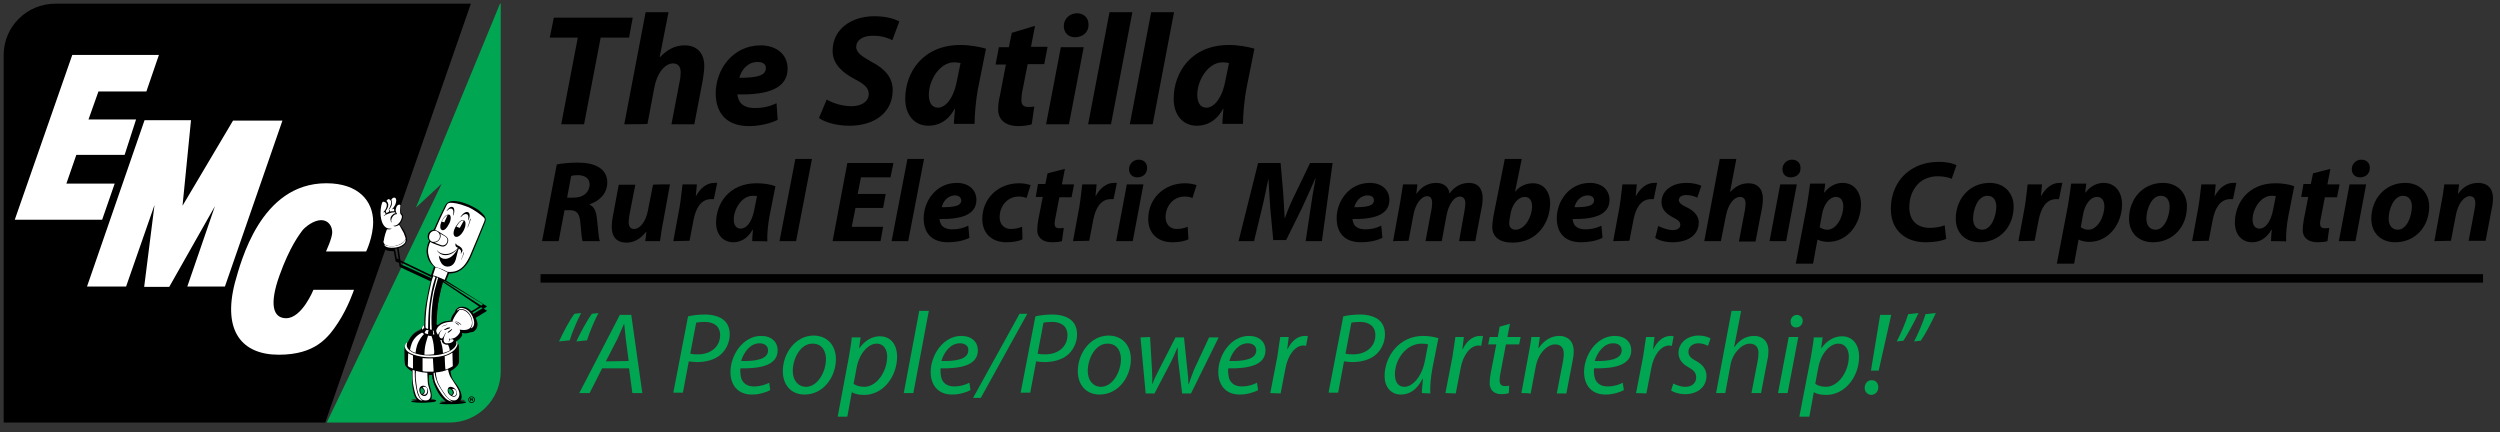
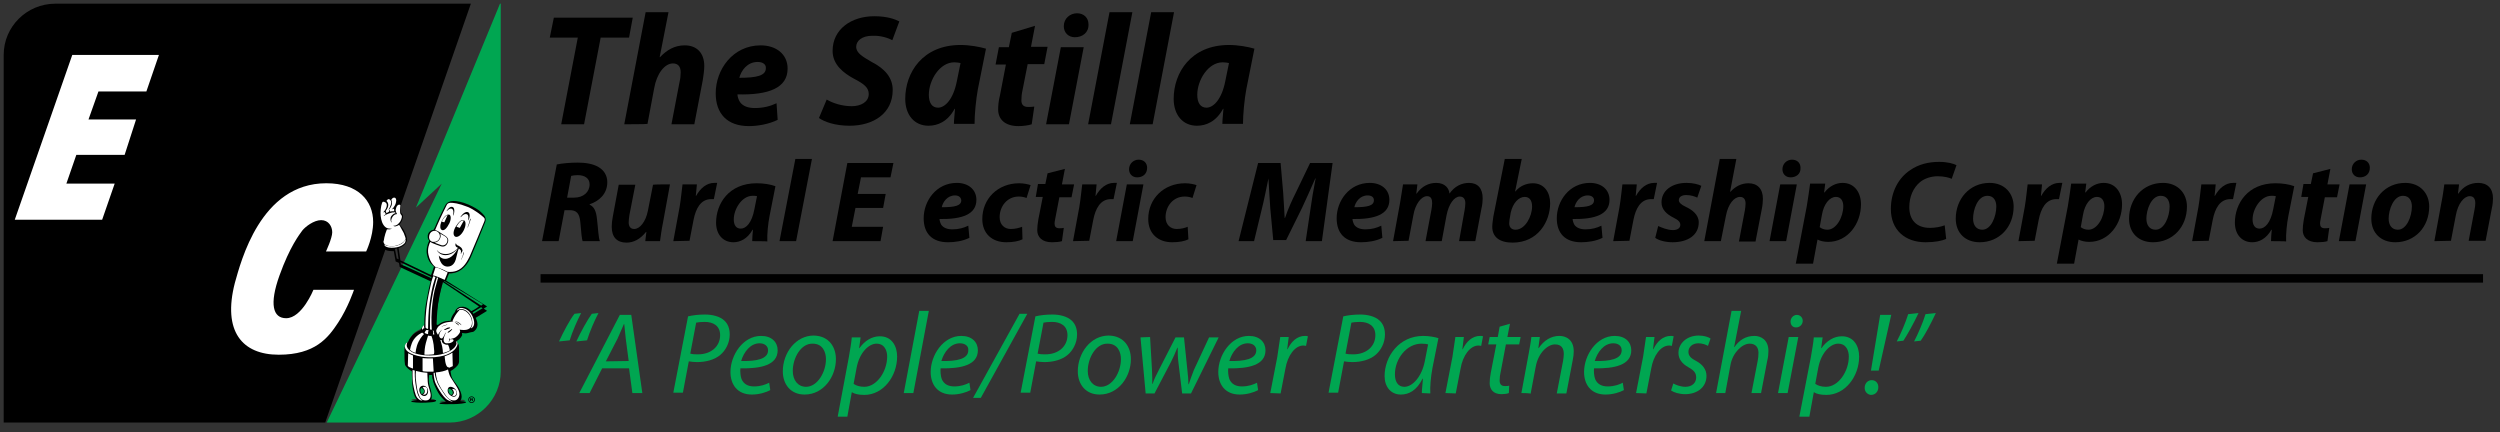
<svg xmlns="http://www.w3.org/2000/svg" version="1.1" id="Layer_1" x="0px" y="0px" viewBox="0 0 678 117.2" style="enable-background:new 0 0 678 117.2;" xml:space="preserve">
  <rect x="0" y="0" width="678" height="117.2" fill="#333333" stroke="none" />
  <style type="text/css">
	.st0{fill:#00A651;}
	.st1{fill:#FFFFFF;}
	.st2{fill:none;}
	.st3{fill:none;stroke:#000000;stroke-width:2.294;}
</style>
  <g>
    <g>
      <g>
        <path class="st0" d="M121.8,106.8c0.2,0.2,0.4,0.4,0.6,0.4c0.2,0,0.5-0.3,0.5-0.7c0-0.8-0.9-1.1-1.1-1.1c-0.2,0-0.2,0.1-0.3,0.1     l0,0.1l0,0.5l0,0C121.5,106,121.6,106.5,121.8,106.8L121.8,106.8z" />
        <path class="st0" d="M114.2,105.1L114.2,105.1L114.2,105.1c-0.1,0-0.3,0.3-0.3,0.8c0,0.6,0.5,1.1,0.5,1.1l0,0l0,0     c0.2,0,0.7-0.3,0.7-0.9C115.1,105.4,114.5,105.1,114.2,105.1L114.2,105.1z" />
        <g id="XMLID_2_">
          <g>
            <path class="st0" d="M119.8,49.8l-7,6.5L135.6,1h0.2v99.7c0,7.6-6.2,13.9-13.9,13.9l-33.3,0L119.8,49.8z M119.3,108.8       c0.3,0.2,2.1,0.2,3.1,0.2h0.5c1.4,0,3.1-0.2,3.2-0.4c0-0.1-0.3-0.2-1.2-0.2c-0.1,0-0.2,0-0.3-0.1c0,0,0-0.1,0-0.1       c0-0.1,0-0.1,0-0.2l0-0.1c0.1-0.2,0.2-0.4,0.2-1c0-0.6-0.3-1.7-1.1-2.7l-0.2-0.3c-0.7-0.9-1.3-1.7-1.5-2.5       c-0.2-0.8-0.2-1.3-0.2-1.3l0-0.1l0.1-0.1c0.2-0.1,0.5-0.2,0.7-0.4c0.9-0.6,1.5-1.2,1.5-2.1c0,0,0,0,0,0l0-1.5       c0-0.3,0-0.6,0-0.9c0-0.5,0-1,0-1.4c0-0.9-0.3-1.1-0.5-1.3l0,0l-0.5-0.4l0.2-0.1c1-0.3,1.5-1.2,1.6-1.5c0-0.1,0-0.2,0-0.2       c0,0,0-0.1,0-0.1l0-0.1c0-0.1,0-0.1,0-0.1c0,0,0-0.1,0-0.1l0.3,0c0.1,0,0.3,0,0.6,0.1c0.5,0,0.9-0.1,1.3-0.3l0.1-0.1       c0.1,0,0.2,0,0.3-0.1c0.1,0,0.3,0,0.3,0c0.3-0.1,1-0.8,1-1.8c0-0.5-0.2-1.1-0.6-1.8l0-0.1l-0.1-0.2l-0.3-0.4l0,0l-0.1-0.1       l-0.1-0.1l-0.1-0.1c-1.1-1.2-2.3-1.2-2.6-1.2c-0.9,0.1-1.2,0.7-1.3,0.9c0,0,0,0.1,0,0.1c0,0.3-0.2,0.5-0.4,0.8       c-0.1,0.1-0.2,0.3-0.3,0.4c-0.2,0.3-0.4,0.8-0.6,1.5l0,0.1l0,0.1l-0.1,0l-0.3,0c-0.3,0-0.5,0-0.9,0.1c-0.9,0.2-1.6,0.6-2,0.9       l-0.2,0.1l-0.1,0l-0.1,0l0,0c-0.1,0-0.3-0.1-0.3-0.4c0,0,0,0,0,0c0,0,0-2.9,0.4-5.3c0.5-3.1,1.1-5.2,1.4-6.1l0.1-0.2l0.1-0.3       l0.4,0.1l0.8-2.1l0.2,0c0.4,0,1,0,1.9-0.3c1.6-0.5,2.8-1.9,3.8-4c0.8-1.7,3.9-9.3,4-9.5c0.3-0.8-0.1-1.4-0.3-1.7       c0,0-0.1-0.1-0.1-0.1c0,0-0.1-0.2-0.1-0.2c-0.4-0.4-1.1-1.3-3.8-2.4c-2-0.8-3.3-1-4.2-1c-0.9,0-1.7,0.4-2,1       c-0.1,0.1-1.7,3.4-2.5,5.2l-0.7,1.5l-0.1,0c-0.7,0.1-1.3,0.6-1.4,1.3c0,0.1,0,0.4,0,0.5c0,0.3,0.1,0.6,0.3,0.9l0.1,0.1       l-0.1,0.1c-0.1,0.1-0.6,1.3-0.6,2.7c0,0.3,0,0.6,0.1,0.9c0.4,2,1.4,2.8,1.8,3.1l0.1,0.2l0,0.1l-0.8,2.2l0.2,0.3l-0.2,0.7l0,0.1       l0,0.1c-0.3,1-0.7,2.6-1.2,5.5c-0.5,2.5-0.6,4.5-0.6,5.6c0,0.5,0,0.8,0,0.8c0,0.1-0.2,0.2-0.3,0.3l-0.1,0.1       c-0.1,0.1-0.2,0.2-0.4,0.4c-0.1,0.2-0.2,0.4-0.2,0.4l0,0.1l-0.1,0c0,0-1.2,0.4-2.2,1.4c-1,1.1-1.2,2-1.2,2l0,0.1l-0.1,0       c0,0-0.9,0.3-0.9,1.6c0,0,0,0.3,0,0.3l0,1.1c0,1.2,0,1.9,0.1,2.3c0,0.5,0.1,0.6,0.5,1c0.5,0.6,1.3,1,1.3,1l0.1,0l0,0.1       c0,0,0,0.2,0,0.5c0,0.6,0,1.8,0.1,3c0.2,1.8,0.5,3.1,0.9,3.8c0.2,0.4,0.3,0.5,0.3,0.6c0,0,0,0,0,0.1c0,0.1,0,0.1-0.4,0.1       c-0.3,0-1,0.1-1.2,0.3c0.3,0.1,1.6,0.3,2.9,0.3c0.3,0,0.6,0,0.8,0l0.1,0c1.1-0.1,2.6-0.1,2.6-0.4c-0.1-0.1-0.4-0.1-1.1-0.1h0       c-0.1,0-0.2,0-0.2-0.1c0,0,0-0.1,0-0.2l0,0c0.1-0.1,0.2-0.3,0.2-0.8c0-0.6-0.3-1.7-0.5-2.5c-0.2-0.9-0.3-1.7-0.3-2.1       c0-0.4,0.1-1.1,0.1-1.1l0-0.1l0.5,0l0.6,0l0,0.1c0,0,0,1.3,0.7,2.9c0.7,1.6,1.3,2.6,1.9,3.3c0.6,0.6,0.7,0.8,0.8,0.8l0,0l0,0       c0.1,0,0.2,0.1,0.2,0.2c0,0,0,0,0,0c0,0.1-0.1,0.1-0.2,0.1C119.9,108.6,119.4,108.7,119.3,108.8z" />
          </g>
        </g>
        <path d="M130.5,82.9l-10.1-6.6c0,0,0-0.1,0-0.1c0,0,0,0,0,0l0.1,0c0.6,0.3,10,6,10.5,6.3C131,82.5,130.7,82.7,130.5,82.9     L130.5,82.9z M130.9,83.6c-0.3,0.2-2.1,1.2-2.5,1.5c-0.1-0.1-0.2-0.2-0.2-0.3c0,0,0,0,0-0.1l2.3-1.4     C130.7,83.5,130.8,83.6,130.9,83.6L130.9,83.6z M127.8,84.4c-1-1.1-2-1.3-2.8-1.2c-1,0.1-1.3,0.8-1.5,1c0,0,0,0.1,0,0.1     c0,0.3-0.4,0.6-0.7,1.1c-0.5,0.8-0.6,1.6-0.6,1.6c0,0,0,0,0,0c-0.3,0-0.7,0-1.3,0.1c-0.7,0.1-1.5,0.5-2.1,1c-0.1,0-0.1,0-0.2,0     c-0.1,0-0.2,0-0.2-0.3c0-0.3,0.1-3,0.4-5.3c0.5-3.2,1.1-5.2,1.3-6c1.4,0.9,7.6,5.1,9.8,6.6C129.3,83.6,128.1,84.3,127.8,84.4     L127.8,84.4z M122.8,106.5c0,0.4-0.3,0.6-0.4,0.6c-0.1,0-0.3-0.1-0.5-0.4c-0.2-0.3-0.3-0.7-0.3-0.7l0-0.5c0,0,0.1-0.1,0.2-0.1     C121.9,105.4,122.8,105.7,122.8,106.5L122.8,106.5z M116.9,75.4c-1.1-0.5-8-3.7-8.2-3.7c0,0,0-0.3-0.1-0.6l8.3,4     C117,75.2,117,75.3,116.9,75.4L116.9,75.4z M114.4,106.9c0,0-0.4-0.2-0.4-1c0-0.4,0.2-0.7,0.2-0.7s0.8,0.2,0.8,0.9     C115,106.7,114.4,106.9,114.4,106.9L114.4,106.9z M107.6,70.1c0-0.2-0.4-2-0.5-2.6c0.2,0,0.4-0.1,0.6-0.1l0.4,2.9     C107.8,70.2,107.6,70.1,107.6,70.1L107.6,70.1z M121,76.1l0.8-2c0.5,0,1.1,0,2-0.3c2.3-0.8,3.5-3.1,3.9-4.1     c0.5-1.1,3.6-8.7,3.9-9.5c0.3-0.8,0-1.5-0.4-1.9l-0.1-0.1c-0.3-0.3-0.9-1.3-4-2.7c-1.9-0.8-3.2-1-4.2-1c-0.9,0-1.7,0.4-2.1,1.1     c0,0-1.7,3.3-2.5,5.2c-0.2,0.5-0.4,1-0.7,1.5c-0.7,0.1-1.4,0.6-1.6,1.5c0,0.1,0,0.3,0,0.5c0,0.4,0.2,0.7,0.4,0.9c0,0,0,0.1,0,0.1     c-0.1,0.2-0.7,1.4-0.7,2.8c0,0.3,0,0.6,0.1,1c0.4,2.1,1.6,2.9,1.9,3.2l-0.8,2.3c-1.4-0.7-6.2-3-8.3-4c-0.2-1.1-0.4-2.8-0.5-3.3     c0.9-0.3,1.5-0.8,1.7-1c0.4-0.4,0.6-1.1,0.6-1.4c0-0.5-0.4-1.6-0.6-1.9c-0.3-0.8-0.8-1.3-1-1.6c0,0-0.3-0.4-0.4-0.5     c0,0,0,0-0.1,0c0.1-0.1,0.1-0.1,0.2-0.2c0.6-0.7,0.8-1.7,0.8-2c0,0,0,0,0-0.1c0-0.3-0.3-0.6-0.4-0.8l-0.1-0.1     c-0.1-0.1-0.1-0.4-0.1-0.8c0,0,0-0.1,0-0.1c0-0.3,0-0.8,0.1-1l0-0.2c0,0,0,0,0,0c0-0.1-0.1-0.2-0.2-0.2c-0.1-0.1-0.3-0.1-0.4-0.1     c-0.9,0-1.2,1.4-1.2,1.8c0,0.1,0,0.1,0,0.2c0,0-0.1-0.1-0.1-0.1c0,0,0-0.1,0-0.1c0-0.3-0.2-0.4-0.2-0.4c0,0,0,0,0,0     c0.2-0.2,0.6-0.7,0.8-1.6c0-0.1,0-0.3,0-0.4c0-0.3-0.1-0.6-0.2-0.8c-0.1-0.1-0.3-0.2-0.4-0.2h0c-0.2,0-0.3,0-0.6,0.2     c-0.2,0.2-0.4,0.4-0.4,0.5c-0.2-0.2-0.4-0.3-0.5-0.3c-0.4,0-0.8,0.5-0.9,0.7l-0.1,0.1c-0.2-0.1-0.3-0.1-0.5-0.1     c-0.9,0-0.9,2.9-0.9,2.9c0,0.8,0.1,2.3,0.8,3.5c0.4,0.5,0.7,0.8,1.1,0.9c-0.1,0.1-0.1,0.1-0.2,0.2c0,0.1-0.2,0.5-0.4,1.1     c-0.2,0.7-0.4,1.7-0.4,1.9l0,0.1c0,0.1,0,0.2,0,0.3c0,0.2,0,0.4,0.2,0.7c0,0,0,0,0,0.1c0,0,0,0,0,0l-0.1,0.2c0,0.1,0,0.6,0.2,0.8     c0.4,0.4,1.1,0.6,2,0.6c0.2,0,0.4,0,0.6,0l0.5,2.8l0.9,0.4l0.2,1.1l8.4,3.9c-0.3,1-0.7,2.8-1.2,5.6c-0.7,3.7-0.5,6.5-0.5,6.5     c0,0.1-0.1,0.1-0.2,0.2c-0.1,0.1-0.3,0.2-0.6,0.5c-0.2,0.3-0.3,0.5-0.3,0.5s-1.2,0.3-2.2,1.4c-1,1.1-1.2,2-1.2,2s-1,0.2-0.9,2     c0,1.9,0,2.9,0.1,3.5c0,0.5,0.1,0.6,0.5,1.1c0.5,0.6,1.4,1.1,1.4,1.1s0,1.6,0.1,3.5c0.2,1.9,0.5,3.2,1,3.8     c0.2,0.2,0.3,0.5,0.3,0.5c0,0-1.6,0.2-1.6,0.4c0,0.2,2.4,0.4,3.9,0.3c1.4-0.1,2.9-0.1,2.9-0.6c0-0.2-1.2-0.2-1.3-0.2     c-0.1,0-0.1,0-0.1-0.1c0.1-0.1,0.2-0.3,0.2-0.9c0-0.6-0.2-1.6-0.5-2.5c-0.3-1-0.3-1.7-0.3-2.1c0-0.4,0.1-1.1,0.1-1.1     c0.1,0,0.3,0,0.4,0c0.1,0,0.3,0,0.4,0c0,0,0,1.3,0.7,2.9c0.7,1.6,1.3,2.6,2,3.3c0.6,0.7,0.8,0.8,0.9,0.9c0.1,0,0.2,0.1,0,0.2     c-0.2,0-1.6,0.1-1.6,0.4c0,0.3,2.6,0.2,3.8,0.2c1.2,0,3.4-0.2,3.4-0.5c0-0.3-1.3-0.3-1.4-0.3s-0.2,0-0.1-0.2     c0.1-0.2,0.3-0.4,0.3-1.1s-0.4-1.8-1.1-2.8c-0.7-1-1.5-1.9-1.7-2.8c-0.2-0.8-0.2-1.3-0.2-1.3c0.3-0.1,0.5-0.3,0.7-0.4     c0.9-0.7,1.6-1.3,1.6-2.2c0-0.9,0-2.8,0-3.7c0-1-0.3-1.2-0.6-1.4c-0.1-0.1-0.2-0.2-0.3-0.3c0.8-0.3,1.4-1,1.7-1.6     c0.1-0.2,0-0.4,0-0.6c0-0.1,0.1-0.1,0.1-0.1c0.2,0,0.3,0.1,0.8,0.1c0.6,0,1-0.2,1.5-0.3c0.1,0,0.5-0.1,0.6-0.1     c0.3-0.1,1.2-0.8,1.2-2c0-0.6-0.2-1.2-0.5-1.8l3.1-1.9l-0.9-0.6l0.9-0.6L121,76.1L121,76.1z" />
        <path d="M127.7,1H15C7.3,1,1,7.2,1,14.9v99.7l0,0l87.2,0L127.7,1L127.7,1z" />
        <polygon class="st1" points="19.6,14.9 43.1,14.9 39.7,24.8 26.7,24.8 24,32.4 36.9,32.4 33.8,42 20.7,42 18,49.8 31.1,49.8      27.7,59.6 4,59.6    " />
-         <polygon class="st1" points="39.2,32.6 51.8,32.6 49.5,55.8 63.2,32.7 76.6,32.7 61,77.7 50.8,77.7 58.3,55.9 45.9,77.8      39.1,77.8 41.9,55.6 34.2,77.7 23.6,77.7    " />
        <path class="st1" d="M88.5,49.7c8.7,0,12.7,4.8,12.7,10.5c0,4.1-1.9,8-1.9,8H88.4c0,0,1.7-3.6,1.7-5.2s-1-3.3-3-3.3     c-2,0-4.3,1.8-5.1,2.8c-0.8,1.1-3.4,4.4-6.2,12.2C73,82.5,74,86.3,77.6,86.3c4.3,0,7.4-7.7,7.4-7.7h11c0,0-1.6,4.8-4.3,8.9     s-6.2,8.7-16.1,8.7s-15.3-6.3-11.9-19.5C65.3,71.1,70.6,49.7,88.5,49.7L88.5,49.7z" />
        <path d="M127.7,108.1h0.3c0.1,0,0.1,0,0.1,0.1c0,0.1-0.1,0.1-0.1,0.1h-0.3L127.7,108.1L127.7,108.1z M128.3,108.2     c0-0.2-0.1-0.2-0.3-0.2h-0.5l0,0v0.8l0,0h0.2l0,0v-0.3h0.2l0.3,0.3l0,0h0.2l0,0l-0.2-0.3C128.1,108.4,128.3,108.4,128.3,108.2     L128.3,108.2z M127.9,107.7c-0.4,0-0.7,0.3-0.7,0.7c0,0.4,0.3,0.7,0.7,0.7s0.7-0.3,0.7-0.7C128.6,108,128.3,107.7,127.9,107.7     L127.9,107.7z M127.9,109.3c-0.5,0-0.9-0.4-0.9-0.9c0-0.5,0.4-0.9,0.9-0.9c0.5,0,0.9,0.4,0.9,0.9     C128.8,108.9,128.4,109.3,127.9,109.3L127.9,109.3z" />
        <path class="st1" d="M107,53.6c0.3,0,0.6,0.5,0.4,1.2c-0.1,0.7-0.5,1.2-0.7,1.5s-0.5,0.5-0.5,0.5l0.6-0.2c0,0,0.1,0.1,0.1,0.3     c0,0.2,0,0.4,0,0.4s-0.3,0-0.6,0c-0.3,0-0.5,0.1-0.5,0.1s0-0.1-0.1-0.3s-0.2-0.3-0.2-0.3s0.4-0.3,0.7-1.1c0.3-1-0.1-1.5-0.1-1.5     s0.2-0.3,0.4-0.5C106.7,53.6,106.8,53.6,107,53.6L107,53.6z" />
        <path class="st1" d="M105.4,54c0.2,0,0.7,0.3,0.7,0.9c0,0.8-0.7,1.9-0.7,1.9s0.1,0.1,0.1,0.2c0.1,0.2,0.1,0.3,0,0.4     c-0.1,0.1-0.7,0.4-0.7,0.4s0-0.1-0.1-0.3c-0.1-0.2-0.1-0.3-0.1-0.3s0.7-0.8,0.7-1.6c0-0.8-0.5-1.1-0.5-1.1S105.1,54,105.4,54     L105.4,54z" />
        <path class="st1" d="M103.9,54.7c0.3,0,1,0.2,1,0.9c0,1.1-1,2-1,2l0,0l0.4-0.1c0,0,0.1,0.1,0.2,0.3c0.1,0.2,0.1,0.3,0.1,0.3     c-0.1,0.1-0.3,0.2-0.4,0.3c-0.1,0.1-0.1,0.1-0.1,0.1l0,0.1c0,0,0.5-0.4,1.1-0.6c0.5-0.2,1.1-0.4,1.3-0.4c0.2,0,0.5,0,0.5,0l0-0.2     l0.3,0.4c0,0-0.6,0.1-1,0.6c-0.4,0.4-0.4,0.8-0.4,1.1s0.2,0.9,0.3,0.8c0.1-0.1-0.1-0.1-0.1-0.5c0-0.4,0.3-1,0.6-1.3     c0.3-0.3,0.6-0.4,0.7-0.4s0.2,0,0.2,0c0-0.1,0.1-0.1,0-0.2s-0.3-0.6-0.3-0.8c0-0.3,0.2-1.6,1-1.6c0.2,0,0.3,0.1,0.3,0.2     c0,0.2-0.1,0.8-0.1,1.3c0,0.5,0,0.8,0.1,1c0.1,0.2,0.4,0.4,0.4,0.7c0,0.3-0.2,1.2-0.8,1.8c-0.5,0.6-1,0.7-1.2,0.7     c-0.1,0-0.3,0-0.3,0s0,0.2,0.5,0.2c0.6-0.1,1-0.4,1-0.4s0.1,0.1,0.2,0.2c0,0.1,0.6,1,1.1,2c0.4,1,0.5,1.4,0.5,1.5     c0,0.1-0.1,0.7-1.1,1.3c-0.9,0.6-2.1,0.8-2.7,0.8c-0.6,0-1.7-0.2-2-0.7c-0.3-0.5-0.2-0.7-0.1-0.9c0-0.2,0.2-1.2,0.4-1.8     c0.2-0.7,0.4-1,0.4-1.1c0-0.1,0.1-0.1,0.2-0.1c0.1,0,0.3,0,0.6,0c0.3-0.1,0.5-0.1,0.5-0.2c0-0.1-0.1,0.1-0.5,0     c-0.4,0-1.1-0.1-1.7-1c-0.6-0.9-0.8-2.2-0.8-3.3S103.5,54.7,103.9,54.7L103.9,54.7z" />
        <path class="st1" d="M104.2,66.3c0,0,0.6,0.5,2.1,0.5c1.5,0,2.8-0.7,3.2-1.2c0.4-0.5,0.5-0.7,0.5-0.7c0,0,0.1,0.7-0.3,1.1     c-0.4,0.4-1.3,1.2-3.5,1.2c-1.2,0-1.7-0.4-1.8-0.5C104.3,66.6,104.2,66.3,104.2,66.3L104.2,66.3z" />
        <path class="st1" d="M117.8,65.8c0.9-0.1,1.6-0.8,1.7-1.7c0-0.3,0-0.6-0.2-0.8c0,0,1.1,0.6,1.4,0.8c0.3,0.2,0.8,0.6,0.6,1.4     c-0.2,0.8-0.9,1.2-1.6,1C119.1,66.3,117.8,65.8,117.8,65.8L117.8,65.8z" />
        <path class="st1" d="M116.4,64c0.1-0.8,0.7-1.4,1.5-1.4c0.8,0,1.4,0.7,1.4,1.5c0,0.8-0.7,1.5-1.6,1.5     C116.9,65.7,116.2,65,116.4,64L116.4,64z" />
        <path class="st1" d="M118.1,72.5c0,0,0.5,0,1.7,0.6c1.2,0.6,1.6,0.8,1.6,0.8l-0.8,2c0,0-0.5-0.2-1.6-0.7     c-1.2-0.5-1.6-0.5-1.6-0.5L118.1,72.5L118.1,72.5z" />
        <path class="st1" d="M131,58.8c-0.3-0.3-2.4-2-4.2-2.7c-2.5-1-3.9-1.1-4.6-1.1c-0.7,0-1,0.4-1.1,0.7c0,0-1.7,3.4-2.5,5.3     c-0.2,0.5-0.4,0.9-0.6,1.4c0.6,0.1,1.4,0.7,1.4,0.7c0,0,1.1,0.7,1.4,0.9c0.6,0.4,0.9,0.9,0.7,1.6c-0.1,0.4-0.4,0.9-0.8,1.1     c-0.3,0.2-0.7,0.2-1.1,0.1c-0.7-0.2-1.9-0.7-1.9-0.7c0,0-0.6-0.2-1-0.5c-0.2,0.3-0.9,1.9-0.5,3.5c0.5,2.4,1.9,3.3,1.9,3.3     s1.1,0.3,1.8,0.6c0.7,0.3,1.4,0.7,1.4,0.7s1.1,0.2,2.4-0.2c2.1-0.7,3.1-2.8,3.7-4c0.5-1.1,3.7-8.8,4-9.6     C131.6,59.2,131.3,59.1,131,58.8L131,58.8z" />
        <path class="st1" d="M123.9,84.2c-0.1-0.1,0.6-0.7,1.1-0.7c0.5,0,1.7,0.2,2.6,1.4c0.9,1.2,1,2.3,1,2.7c0,1.1-0.8,1.5-0.9,1.4     c-0.1-0.1,0.4-0.2,0.4-1.4c0-1.2-0.4-1.9-0.8-2.5c-0.4-0.6-1.2-1.3-2.4-1.3C124.4,83.8,124,84.3,123.9,84.2L123.9,84.2z" />
        <path class="st1" d="M124.9,84c0.3,0,1.4,0,2.4,1.4c0.6,0.8,0.7,1.7,0.7,2.1c0,0.8-0.3,2-2.2,2c-0.8,0-1-0.1-1-0.1     c-0.1,0-0.2,0-0.1,0.1c0,0.1,0.2,0.4,0,0.7c-0.2,0.4-0.8,1.2-1.6,1.5c-0.8,0.2-1,0.3-1.1,0.2c-0.1,0-0.2-0.1-0.2-0.1     c-0.1,0,0,0.1,0,0.2c0,0.1,0.1,0.2,0,0.4c-0.1,0.3-0.3,0.4-0.3,0.4c0,0,0.2-0.1,0.4-0.3c0.1-0.2,0.1-0.5,0.1-0.5s0.4,0,0.6,0     c0.2,0,0.4,0.1,0.4,0.3c0,0.2-0.2,0.4-0.6,0.6c-0.4,0.2-0.7,0.2-1.3,0.2c-0.6,0-0.8-0.6-0.8-0.9c0-0.3,0.1-0.8,0.3-1.2     c0.2-0.4,0.3-0.8,0.2-0.8c-0.1,0,0,0.2-0.4,0.9c-0.2,0.3-0.4,0.7-0.6,0.7c-0.3,0-0.7-0.3-0.7-0.8c0-0.5,0.3-1,0.4-1.1     c0.1-0.1,0.3-0.4,0.3-0.5c0,0-0.4,0.4-0.6,0.7c-0.2,0.3-0.3,0.4-0.3,0.5s-0.1,0.2-0.2,0.1c-0.1-0.1-0.4-0.7-0.4-1     c0-0.4,0.6-1.3,0.9-1.4c0.2-0.2,0.9-0.7,2-0.9c1.1-0.2,1.8-0.2,1.8-0.2l-0.3-0.1c0,0,0.3-0.8,0.8-1.6c0.5-0.8,1-1.3,1.1-1.4     C124.4,84.1,124.7,84,124.9,84L124.9,84z" />
        <path class="st1" d="M118.4,103.2c0.4,1.3,1.2,2.3,2.1,3.7c0.6,0.9,1.4,1.5,1.8,1.8c0.3,0.2,0.5,0.2,0.5,0.2c0,0.1-0.5,0-0.9-0.2     c-0.5-0.2-0.8-0.3-1.5-1.1c-0.7-0.8-1.6-2.2-2.2-3.5c-0.6-1.2-0.6-3-0.6-3c0.1,0,0.2,0,0.3,0     C117.9,101.1,117.9,101.9,118.4,103.2L118.4,103.2z" />
        <path class="st1" d="M113.1,106.3c0.4,1.5,1,2,1.2,2.1c0.2,0.1,0.3,0.2,0.2,0.2c0,0-0.1,0-0.3,0c-0.2,0-0.6-0.2-1.1-0.8     c-0.5-0.7-0.8-2.2-1.1-3.8c-0.2-1.5-0.1-3.7-0.1-3.7c0.2,0.1,0.4,0.2,0.6,0.2C112.5,100.5,112.3,102.9,113.1,106.3L113.1,106.3z" />
        <path class="st1" d="M118.1,75.1l-0.6-0.2c0,0-0.4,0.9-0.7,2.4s-0.9,3.8-1.2,6.7c-0.3,3-0.2,4.8-0.2,4.8s0.1,0.2,0.3,0.3     c0.2,0.1,0.4,0.2,0.4-0.1c0-0.3,0-2.3,0.2-5c0.2-2.1,0.6-4.5,1.1-6.6C117.7,76.4,118.1,75.1,118.1,75.1L118.1,75.1z" />
        <path class="st1" d="M116.8,89.4l0.3,0c0,0-0.2-2.7,0-5.2c0.2-2.5,0.4-3.8,0.8-5.6c0.5-1.8,0.9-3.2,0.9-3.2l-0.3-0.2     c0,0-0.5,1.6-1,3.8c-0.2,1.2-0.6,2.9-0.8,5.2c-0.1,1.8-0.1,4.1-0.1,4.9C116.6,89.2,116.6,89.4,116.8,89.4L116.8,89.4z" />
        <path class="st1" d="M115,88.2c0,0,0,0.1,0,0.4c0,0.2,0.1,0.4,0.1,0.4s-0.1,0-0.3,0.1c-0.1,0.1-0.2,0.3-0.3,0.3     c-0.1,0-0.1-0.3,0-0.6C114.7,88.4,115,88.2,115,88.2L115,88.2z" />
        <path class="st1" d="M115.9,89.5c0.1,0,0.3,0.1,0.3,0.1c0,0,0.1,0,0,0.2c-0.1,0.1-0.1,0.2-0.1,0.5c0,0.2,0,0.3,0,0.3     s-0.2,0-0.5-0.1c-0.3-0.1-0.5-0.2-0.4-0.4C115.4,89.8,115.5,89.4,115.9,89.5L115.9,89.5z" />
        <path class="st1" d="M117.3,89.7l0.4,0c0,0-0.1,0.1,0,0.4c0,0.3,0.1,0.6,0.1,0.6s-0.1,0-0.2,0c-0.1,0-0.2,0-0.2,0     s0.1-0.3,0.1-0.6S117.3,89.7,117.3,89.7L117.3,89.7z" />
        <path class="st1" d="M114.5,90.2l0.5,0.4c0,0-0.8,0.7-1.5,2.1c-0.7,1.4-0.8,3-0.8,3s-0.3-0.1-0.8-0.3c-0.5-0.3-0.7-0.5-0.7-0.5     s0.2-1.6,1-2.8C113.2,90.7,114.5,90.2,114.5,90.2L114.5,90.2z" />
        <path class="st1" d="M116.1,91c0,0,0.3,0.1,0.5,0.1c0.2,0,0.4,0,0.4,0s0.4,0.9,0.6,2.4c0.2,1.6,0.2,2.3,0.1,2.4     c0,0.1,0,0.2-0.2,0.2c-0.2,0-0.5,0.1-1.2,0.1c-0.8,0-0.9,0-1,0c-0.1,0-0.2,0.1-0.2-0.3c0-0.4,0.1-1.8,0.4-2.9S116.1,91,116.1,91     L116.1,91z" />
        <path class="st1" d="M119.4,92.2l0.4,0c0,0-0.1,0.6,0.5,1c0.6,0.4,1.2,0.3,1.2,0.3s0.2,0.3,0.3,0.7c0.1,0.4,0.2,0.8,0.2,0.8     s-0.2,0.2-0.8,0.4c-0.6,0.2-0.8,0.3-0.9,0.3c-0.1,0-0.2,0-0.2-0.2c0-0.2,0-0.7-0.2-1.6C119.7,93,119.4,92.2,119.4,92.2     L119.4,92.2z" />
        <path class="st1" d="M110.4,92.9c0.1,0-0.1,0.4-0.1,0.8c0,0.8,1.2,2.7,6.3,2.7c1.1,0,2.1-0.1,3-0.3c1.6-0.4,2.8-1,3.5-1.7     c0.4-0.4,0.7-0.9,0.7-1.3c0-0.3-0.1-0.6-0.1-0.6c0,0,0.4,0.4,0.4,0.7c0,0.4-0.4,2-3,3c-1.1,0.4-2.5,0.7-4.5,0.7     c-2.7,0-6.8-0.9-6.8-3C109.8,93.4,110.3,92.9,110.4,92.9L110.4,92.9z" />
        <path class="st1" d="M110.7,95.8c0,0,0.2,0.1,0.6,0.3c0.4,0.2,0.7,0.3,0.7,0.3s0,3.2,0,3.3s0.1,0.3-0.2,0.2     c-0.2-0.1-0.4-0.2-0.7-0.3s-0.5-0.4-0.5-0.4L110.7,95.8L110.7,95.8z" />
        <path class="st1" d="M114.6,97.1c0,0,0.7,0.1,1.4,0.1s1.4,0,1.4,0s0.2,3.2,0.2,3.4c0,0.2,0,0.2-0.2,0.2c-0.2,0-0.6,0-1.4,0     c-0.8,0-1.1-0.1-1.2-0.1c-0.1,0-0.2,0-0.2-0.3C114.6,100.1,114.6,97.1,114.6,97.1L114.6,97.1z" />
-         <path class="st1" d="M120.6,96.6c0,0,0.4-0.1,1.1-0.4c0.7-0.3,0.8-0.5,0.9-0.5c0.1,0,0.2,0,0.1,0.2c0,0.2,0.1,3.4,0.1,3.4     s-0.2,0.2-0.9,0.5c-0.7,0.3-0.9,0.4-0.9,0.4c-0.1,0-0.2,0.1-0.2-0.1C120.7,99.8,120.6,96.6,120.6,96.6L120.6,96.6z" />
+         <path class="st1" d="M120.6,96.6c0,0,0.4-0.1,1.1-0.4c0.7-0.3,0.8-0.5,0.9-0.5c0.1,0,0.2,0,0.1,0.2c0,0.2,0.1,3.4,0.1,3.4     c-0.7,0.3-0.9,0.4-0.9,0.4c-0.1,0-0.2,0.1-0.2-0.1C120.7,99.8,120.6,96.6,120.6,96.6L120.6,96.6z" />
        <path class="st1" d="M114.6,105.1c0,0,0.6,0.4,0.6,1c0,0.5-0.2,0.7-0.3,0.7c-0.1,0.1-0.2,0.2-0.1,0.2c0,0.1,0.2,0.1,0.5,0     c0.2-0.1,0.6-0.3,0.6-1.2c0-0.3-0.1-0.5-0.1-0.6c0,0-0.1-0.1-0.3-0.2c-0.2-0.1-0.4-0.1-0.6-0.1     C114.7,105,114.6,105.1,114.6,105.1L114.6,105.1z" />
        <path class="st1" d="M122.6,105.5c0,0,0.3-0.1,0.7,0.1c0.4,0.2,0.5,0.7,0.5,0.9c0,0.2-0.1,0.9-0.7,0.9c-0.3,0-0.5-0.2-0.5-0.2     s0.5-0.2,0.5-0.8C123,105.8,122.6,105.5,122.6,105.5L122.6,105.5z" />
        <path class="st1" d="M115.1,107.4c-0.4,0-1-0.2-1.3-1.1c-0.3-1,0.2-1.7,1-1.7c0.5,0,1.3,0.5,1.3,1.5     C116.1,106.9,115.6,107.4,115.1,107.4L115.1,107.4z M116,103.5c-0.1-1.5-0.1-2.4-0.1-2.4c-1.4-0.1-2.4-0.3-3.1-0.5     c0,0-0.2,1.5,0.1,3.3c0.2,1.7,0.4,2.5,0.7,3.2c0.3,0.9,0.8,1.5,1.8,1.5c0.5,0,1.4-0.1,1.4-1.5C116.7,105.8,116.1,105,116,103.5     L116,103.5z" />
        <path class="st1" d="M123.1,107.6c-0.5,0-1.7-0.6-1.7-1.7c0-0.5,0.2-1,0.8-1c0.5,0,1.7,0.5,1.7,1.8     C123.9,107.3,123.5,107.6,123.1,107.6L123.1,107.6z M124.1,105.3c-0.5-0.9-1.5-2.3-1.9-3c-0.4-0.6-0.7-2.1-0.7-2.1     c-0.8,0.4-2,0.7-3.3,0.8c0,0,0,1.6,0.8,3.2c0.8,1.6,1.7,2.7,2.1,3.3c0.5,0.6,1,1.1,2.1,1.1c1.1,0,1.4-1.3,1.4-1.6     S124.6,106.2,124.1,105.3L124.1,105.3z" />
        <path d="M123.3,87.1c0,0,0.5,0,1,0.3c0.5,0.3,0.9,0.7,0.8,0.8c0,0-0.4-0.4-0.9-0.7C123.8,87.2,123.3,87.1,123.3,87.1L123.3,87.1z     " />
        <path d="M123.3,87.4c0,0,0.5,0.1,0.7,0.3c0.2,0.1,0.6,0.5,0.5,0.6c0,0-0.3-0.3-0.6-0.4C123.7,87.6,123.2,87.4,123.3,87.4     L123.3,87.4z" />
        <path d="M119.8,88.5c0.1,0,0.5-0.2,0.8-0.3c0.4-0.1,0.5-0.1,0.6-0.2c0.1,0,0.1,0,0.1,0c0,0,0,0.1-0.1,0.1c-0.1,0-1.1,0.4-1.2,0.4     c-0.1,0-0.2,0.1-0.3,0C119.7,88.6,119.8,88.5,119.8,88.5L119.8,88.5z" />
        <path d="M121.9,88.8c0.1,0,0.2,0,0.2,0c0,0,0,0.1-0.1,0.2s-0.5,0.2-0.8,0.3c-0.3,0.1-0.4,0.2-0.5,0.2c-0.1,0-0.1,0-0.1,0     s-0.2-0.1-0.1-0.2c0.1,0,0.5-0.2,0.8-0.4C121.7,88.8,121.8,88.8,121.9,88.8L121.9,88.8z" />
        <path d="M122.4,89.3c0.1,0,0.1-0.1,0.2,0c0,0,0.1,0.1,0,0.1c-0.1,0.1-0.3,0.3-0.4,0.4c-0.2,0.1-0.3,0.3-0.4,0.3     c0,0-0.1,0.1-0.2,0.1c-0.1,0-0.3,0-0.2-0.1c0.1-0.1,0.4-0.4,0.5-0.4c0.1-0.1,0.2-0.2,0.3-0.2C122.3,89.4,122.4,89.3,122.4,89.3     L122.4,89.3z" />
        <path d="M121.1,57.3c-0.1,0,0.8-1.4,1.5-1.2c1.1,0.2,0.4,2.5,0.3,2.4c-0.1,0,0.4-1.6-0.4-1.9C121.8,56.4,121.2,57.3,121.1,57.3     L121.1,57.3z" />
        <path d="M124.9,58.9c-0.1-0.1,1-1.6,1.9-1.4c1.1,0.3,0.3,2.3,0.2,2.3c-0.1,0,0.3-1.5-0.4-1.7C125.7,57.8,125,59,124.9,58.9     L124.9,58.9z" />
        <path d="M127.6,59.3c0.1,0,0,0.4-0.2,1c-0.2,0.6-0.6,1.5-0.6,1.5c-0.1,0,0.3-0.9,0.5-1.6C127.4,59.6,127.5,59.3,127.6,59.3     L127.6,59.3z" />
        <path d="M125.3,67.5c-0.2-0.5-1-0.9-1.3-1c-0.3-0.2-0.3-0.5-0.4-0.5c0,0-0.1,0.1-0.1,0.4c0,0.3,0.2,0.6,0.5,0.7     c0.1,0,0.1,0.1,0.2,0.1c-0.3,0.4-1.6,1.7-3.3,1.7c-1.8,0-2.4-1.1-2.4-1.1c-0.1,0,0.6,1.4,2.3,1.4c1.9,0,3.1-1.5,3.4-1.9     c0,0,0,0,0,0c-0.4,0.8-1.6,2.9-3.5,2.9c-1.2,0-1.7-1-1.7-0.9s0.3,3,2.4,3c1.4,0,2-1.2,2.2-1.9c0.2-0.7,0.5-2,0.6-2.4     c0.1-0.2,0.2-0.4,0.2-0.6c0,0,0,0,0,0s0.3,0.2,0.5,0.4c0.2,0.2,0.1,0.5,0.1,0.7c0,0.2-0.1,0.3,0,0.3c0,0,0.1,0,0.1-0.1     c0-0.1,0.1-0.2,0.1-0.3C125.5,68.1,125.5,67.9,125.3,67.5L125.3,67.5z" />
        <path d="M125.8,68.4c0.1,0-0.2,0.8-0.2,0.9c-0.2,0.5-0.5,1.2-0.6,1.2c0,0,0.3-0.6,0.5-1.2C125.6,68.6,125.7,68.4,125.8,68.4     L125.8,68.4z" />
        <path d="M124.7,61.8l-0.9-0.3c0.8-1.5,1.5-1.8,1.9-1.7c0,0,0.1,0,0.1,0L124.7,61.8L124.7,61.8z M125.7,59.7     c-0.5-0.2-1.3,0.4-2.2,1.9c-0.8,1.5-0.5,2.4,0,2.6s1.5-0.2,2.3-1.8C126.6,60.7,126.2,59.8,125.7,59.7L125.7,59.7z" />
        <path d="M120.5,60.3l-0.7-0.2c0.3-0.7,1-1.6,1.6-1.8L120.5,60.3L120.5,60.3z M121.8,58.2c-1-0.2-1.9,1.4-2.2,2.2     c-0.3,0.8-0.3,1.8,0.3,2c0.6,0.2,1.3-0.5,2-1.9C122.5,59.1,122.2,58.3,121.8,58.2L121.8,58.2z" />
      </g>
    </g>
    <g>
      <path d="M151,44.6c1.4-0.3,3.6-0.5,5.7-0.5c2,0,4.1,0.3,5.6,1.2c1.4,0.8,2.4,2.2,2.4,4.1c0,3.1-2.1,5.1-4.8,6v0.1    c1.3,0.6,1.8,1.9,2,3.9c0.3,2.4,0.4,5.2,0.8,6h-4.7c-0.2-0.6-0.4-2.4-0.6-5c-0.2-2.6-1.1-3.4-2.9-3.4h-1.4l-1.6,8.4H147L151,44.6z     M153.8,53.6h1.9c2.5,0,4.2-1.5,4.2-3.6c0-1.7-1.4-2.5-3.2-2.5c-0.8,0-1.4,0.1-1.8,0.2L153.8,53.6z" />
      <path d="M181.7,50l-1.9,10.4c-0.4,1.9-0.6,3.6-0.8,5h-4l0.3-2.5l-0.1,0c-1.6,2-3.4,2.9-5.3,2.9c-2.5,0-4-1.4-4-4.3    c0-0.8,0.1-1.8,0.3-2.8l1.6-8.6h4.5l-1.6,8.2c-0.1,0.7-0.2,1.5-0.2,2c0,1,0.4,1.8,1.5,1.8c1.5,0,3.1-1.9,3.7-4.9l1.4-7.1    C177.2,50,181.7,50,181.7,50z" />
      <path d="M182.6,65.4l1.7-9.2c0.4-2.3,0.6-4.9,0.8-6.2h3.9c-0.1,1-0.2,2.1-0.3,3.1h0.1c1.1-2,2.8-3.5,4.9-3.5c0.3,0,0.6,0,0.8,0    l-0.9,4.4c-0.2,0-0.5,0-0.7,0c-2.9,0-4.2,2.6-4.8,5.6l-1.1,5.7L182.6,65.4L182.6,65.4z" />
      <path d="M204,65.4c0-0.9,0.1-1.9,0.2-3.1h-0.1c-1.4,2.5-3.4,3.4-5.2,3.4c-2.8,0-4.7-2.1-4.7-5.3c0-5.2,3.5-10.7,11-10.7    c1.9,0,3.8,0.3,5.1,0.8l-1.6,8.1c-0.4,2-0.7,5-0.6,6.9C208.2,65.4,204,65.4,204,65.4z M205.3,53.2c-0.3-0.1-0.8-0.1-1.2-0.1    c-2.9,0-5.1,3.6-5.1,6.4c0,1.5,0.6,2.5,1.9,2.5c1.4,0,3-1.5,3.7-5.3L205.3,53.2z" />
      <path d="M211.4,65.4l4.3-22.3h4.5l-4.3,22.3H211.4z" />
      <path d="M239.5,56.4h-7.5l-1,5.1h8.5l-0.7,3.9h-13l4-21.2h12.5l-0.8,3.9h-8l-0.9,4.5h7.6L239.5,56.4z" />
-       <path d="M241.8,65.4l4.3-22.3h4.5l-4.3,22.3H241.8z" />
      <path d="M262.9,64.5c-1.8,0.9-4,1.2-5.8,1.2c-4.4,0-6.6-2.5-6.6-6.5c0-4.7,3.4-9.6,9-9.6c3.1,0,5.3,1.8,5.3,4.6    c0,3.9-3.8,5.3-10,5.2c0,0.4,0.2,1.1,0.5,1.6c0.6,0.8,1.6,1.2,3,1.2c1.7,0,3.1-0.4,4.3-1L262.9,64.5z M259,53    c-2.1,0-3.3,1.8-3.6,3.2c3.6,0,5.3-0.4,5.3-1.9C260.6,53.5,260,53,259,53z" />
      <path d="M277.3,64.9c-1,0.5-2.5,0.8-4.4,0.8c-3.8,0-6.5-2.3-6.5-6.3c0-5.5,4.2-9.7,10-9.7c1.3,0,2.5,0.3,3.1,0.5l-1.1,3.5    c-0.5-0.2-1.2-0.4-2.1-0.4c-3.2,0-5.2,2.7-5.2,5.6c0,2.1,1.4,3.2,3,3.2c1.3,0,2.3-0.3,3.1-0.6L277.3,64.9z" />
      <path d="M288.8,45.8L288,50h3.3l-0.7,3.5h-3.3l-1,5.2c-0.1,0.6-0.3,1.4-0.3,1.9c0,0.8,0.3,1.3,1.3,1.3c0.4,0,0.8,0,1.2-0.1    l-0.5,3.6c-0.6,0.2-1.7,0.3-2.7,0.3c-2.7,0-4-1.4-4-3.3c0-0.8,0.1-1.7,0.3-2.9l1.2-6.1h-1.9l0.6-3.5h2l0.6-2.9L288.8,45.8z" />
      <path d="M291,65.4l1.7-9.2c0.4-2.3,0.6-4.9,0.8-6.2h3.9c-0.1,1-0.2,2.1-0.3,3.1h0.1c1.1-2,2.8-3.5,4.9-3.5c0.3,0,0.6,0,0.8,0    l-0.9,4.4c-0.2,0-0.5,0-0.7,0c-2.9,0-4.2,2.6-4.8,5.6l-1.1,5.7L291,65.4L291,65.4z" />
      <path d="M302.7,65.4l2.9-15.4h4.5l-2.9,15.4H302.7z M308.4,48.1c-1.3,0-2.2-0.9-2.2-2.2c0-1.5,1.2-2.6,2.6-2.6    c1.4,0,2.3,0.9,2.3,2.2C311.1,47.2,309.9,48.1,308.4,48.1L308.4,48.1z" />
      <path d="M322.3,64.9c-1,0.5-2.5,0.8-4.4,0.8c-3.8,0-6.5-2.3-6.5-6.3c0-5.5,4.2-9.7,10-9.7c1.3,0,2.5,0.3,3.1,0.5l-1.1,3.5    c-0.5-0.2-1.2-0.4-2.1-0.4c-3.2,0-5.2,2.7-5.2,5.6c0,2.1,1.4,3.2,3,3.2c1.3,0,2.3-0.3,3-0.6L322.3,64.9z" />
      <path d="M354.1,65.4l1.3-8.7c0.3-2.3,0.8-5.2,1.4-8.3h-0.1c-1.2,2.7-2.5,5.7-3.6,8l-4.3,8.7h-3.5l-0.8-8.6    c-0.2-2.3-0.3-5.3-0.5-8.1H344c-0.6,2.8-1.2,6-1.8,8.3l-2.1,8.7h-4.2l5.3-21.2h6.1l0.7,8.1c0.1,2,0.3,4.4,0.4,6.8h0.1    c0.8-2.4,1.9-4.8,2.9-6.8l3.9-8.1h6.1l-2.9,21.2C358.5,65.4,354.1,65.4,354.1,65.4z" />
      <path d="M374.9,64.5c-1.8,0.9-4,1.2-5.8,1.2c-4.4,0-6.6-2.5-6.6-6.5c0-4.7,3.4-9.6,9-9.6c3.1,0,5.3,1.8,5.3,4.6    c0,3.9-3.8,5.3-10,5.2c0,0.4,0.2,1.1,0.5,1.6c0.6,0.8,1.6,1.2,3,1.2c1.7,0,3.1-0.4,4.3-1L374.9,64.5z M370.9,53    c-2.1,0-3.3,1.8-3.6,3.2c3.6,0,5.3-0.4,5.3-1.9C372.6,53.5,372,53,370.9,53z" />
      <path d="M377.8,65.4l1.9-10.4c0.3-1.9,0.6-3.6,0.8-5h3.9l-0.3,2.5h0.1c1.4-2,3.3-2.9,5.3-2.9c2.5,0,3.5,1.6,3.6,2.9    c1.4-2,3.3-2.9,5.3-2.9c2.4,0,3.7,1.5,3.7,4.2c0,0.6-0.1,1.9-0.3,2.6l-1.7,9h-4.4l1.5-8.4c0.1-0.6,0.2-1.3,0.2-1.9    c0-1.1-0.5-1.8-1.5-1.8c-1.5,0-3,2-3.6,5.1l-1.3,7h-4.4l1.6-8.5c0.1-0.6,0.2-1.2,0.2-1.8c0-1.1-0.3-1.9-1.4-1.9    c-1.5,0-3.2,2.1-3.7,5.2l-1.3,6.9L377.8,65.4L377.8,65.4z" />
      <path d="M412.7,43.1l-1.8,8.8h0.1c1.1-1.4,2.9-2.2,4.7-2.2c3.2,0,4.7,2.6,4.7,5.4c0,5-3.3,10.7-10.2,10.7c-3.6,0-5.5-1.6-5.5-4.3    c0-0.9,0.2-1.9,0.3-2.8l3.1-15.6L412.7,43.1L412.7,43.1z M409.5,58.9c-0.1,0.5-0.2,1.1-0.2,1.7c0,1.1,0.7,1.7,1.7,1.7    c2.6,0,4.5-3.6,4.5-6.3c0-1.5-0.6-2.6-2-2.6c-1.6,0-3.2,1.6-3.8,4.3L409.5,58.9z" />
      <path d="M434.6,64.5c-1.8,0.9-4,1.2-5.8,1.2c-4.4,0-6.6-2.5-6.6-6.5c0-4.7,3.4-9.6,9-9.6c3.1,0,5.3,1.8,5.3,4.6    c0,3.9-3.8,5.3-10,5.2c0,0.4,0.2,1.1,0.5,1.6c0.6,0.8,1.6,1.2,3,1.2c1.7,0,3.1-0.4,4.3-1L434.6,64.5z M430.6,53    c-2.1,0-3.3,1.8-3.6,3.2c3.6,0,5.3-0.4,5.3-1.9C432.3,53.5,431.6,53,430.6,53z" />
      <path d="M437.5,65.4l1.7-9.2c0.4-2.3,0.6-4.9,0.8-6.2h3.9c-0.1,1-0.2,2.1-0.3,3.1h0.1c1.1-2,2.8-3.5,4.9-3.5c0.3,0,0.6,0,0.8,0    l-0.9,4.4c-0.2,0-0.5,0-0.7,0c-2.9,0-4.2,2.6-4.8,5.6l-1.1,5.7L437.5,65.4L437.5,65.4z" />
      <path d="M449.7,61.3c0.9,0.4,2.5,1.1,4,1.1c1.3,0,2-0.6,2-1.4c0-0.8-0.5-1.3-1.9-2c-1.8-0.9-3.2-2.2-3.2-4.1    c0-3.2,2.8-5.3,6.8-5.3c1.8,0,3.2,0.4,4,0.8l-1.1,3.2c-0.6-0.3-1.7-0.7-3-0.7c-1.2,0-2,0.5-2,1.4c0,0.6,0.6,1.2,1.9,1.8    c1.7,0.8,3.5,2.1,3.5,4.2c0,3.5-3,5.4-7.1,5.4c-1.9,0-3.8-0.5-4.7-1.2L449.7,61.3z" />
      <path d="M462.2,65.4l4.2-22.3h4.5l-1.7,8.9h0.1c1.3-1.4,2.9-2.3,4.9-2.3c2.4,0,3.9,1.5,3.9,4.2c0,0.7-0.1,1.9-0.3,2.8l-1.7,8.8    h-4.5l1.6-8.4c0.1-0.6,0.2-1.3,0.2-1.9c0-1-0.4-1.8-1.5-1.8c-1.6,0-3.2,1.9-3.8,5l-1.4,7L462.2,65.4L462.2,65.4z" />
      <path d="M479.9,65.4l2.9-15.4h4.5l-2.9,15.4H479.9z M485.6,48.1c-1.3,0-2.2-0.9-2.2-2.2c0-1.5,1.2-2.6,2.6-2.6    c1.4,0,2.3,0.9,2.3,2.2C488.4,47.2,487.1,48.1,485.6,48.1L485.6,48.1z" />
      <path d="M487,71.6l3-15.7c0.3-1.8,0.7-4.5,0.9-6.1h4.1l-0.3,2.4h0.1c1.3-1.7,3.1-2.6,4.9-2.6c3.3,0,5,2.7,5,5.8    c0,5.3-3.6,10.2-8.9,10.2c-1.2,0-2.3-0.3-2.8-0.6h-0.1l-1.2,6.5H487z M493.5,61.6c0.5,0.4,1.2,0.7,2.1,0.7c2.4,0,4.3-3.4,4.3-6.4    c0-1.2-0.5-2.5-2-2.5c-1.7,0-3.3,1.9-3.8,4.9L493.5,61.6z" />
      <path d="M527.8,64.8c-1.1,0.5-3,0.9-5.6,0.9c-5.6,0-9.4-3.4-9.4-9c0-4.7,2.1-8.5,5.3-10.6c2.2-1.5,4.8-2.2,7.8-2.2    c2.3,0,4,0.5,4.7,0.9l-1.3,3.7c-0.6-0.3-2-0.7-3.8-0.7c-1.8,0-3.6,0.6-4.8,1.6c-1.8,1.5-2.9,3.9-2.9,6.8c0,3.4,1.9,5.6,5.6,5.6    c1.5,0,3-0.3,4-0.7L527.8,64.8z" />
      <path d="M546.1,56c0,5.6-3.9,9.7-9.2,9.7c-3.9,0-6.5-2.5-6.5-6.4c0-5.3,3.7-9.7,9.2-9.7C543.7,49.6,546.1,52.5,546.1,56z     M535.1,59.3c0,1.8,0.9,3,2.5,3c2.4,0,3.8-3.6,3.8-6.3c0-1.4-0.6-2.9-2.4-2.9C536.3,53.1,535.1,56.9,535.1,59.3z" />
      <path d="M547.4,65.4l1.7-9.2c0.4-2.3,0.6-4.9,0.8-6.2h3.9c-0.1,1-0.2,2.1-0.3,3.1h0.1c1.1-2,2.8-3.5,4.9-3.5c0.3,0,0.6,0,0.8,0    l-0.9,4.4c-0.2,0-0.5,0-0.7,0c-2.9,0-4.2,2.6-4.8,5.6l-1.1,5.7L547.4,65.4L547.4,65.4z" />
      <path d="M557.8,71.6l3-15.7c0.3-1.8,0.7-4.5,0.9-6.1h4.1l-0.3,2.4h0.1c1.3-1.7,3.1-2.6,4.9-2.6c3.3,0,5,2.7,5,5.8    c0,5.3-3.6,10.2-8.9,10.2c-1.2,0-2.3-0.3-2.8-0.6h-0.1l-1.2,6.5H557.8z M564.3,61.6c0.5,0.4,1.2,0.7,2.1,0.7    c2.4,0,4.3-3.4,4.3-6.4c0-1.2-0.5-2.5-2-2.5c-1.7,0-3.3,1.9-3.8,4.9L564.3,61.6z" />
      <path d="M593.1,56c0,5.6-3.9,9.7-9.2,9.7c-3.9,0-6.5-2.5-6.5-6.4c0-5.3,3.7-9.7,9.2-9.7C590.7,49.6,593.1,52.5,593.1,56z     M582.1,59.3c0,1.8,0.9,3,2.5,3c2.4,0,3.8-3.6,3.8-6.3c0-1.4-0.6-2.9-2.4-2.9C583.4,53.1,582.1,56.9,582.1,59.3z" />
      <path d="M594.5,65.4l1.7-9.2c0.4-2.3,0.6-4.9,0.8-6.2h3.9c-0.1,1-0.2,2.1-0.3,3.1h0.1c1.1-2,2.8-3.5,4.9-3.5c0.3,0,0.6,0,0.9,0    l-0.9,4.4c-0.2,0-0.5,0-0.7,0c-2.9,0-4.2,2.6-4.8,5.6l-1.1,5.7L594.5,65.4L594.5,65.4z" />
      <path d="M615.9,65.4c0-0.9,0.1-1.9,0.2-3.1H616c-1.4,2.5-3.4,3.4-5.2,3.4c-2.8,0-4.7-2.1-4.7-5.3c0-5.2,3.5-10.7,11-10.7    c1.9,0,3.8,0.3,5.1,0.8l-1.6,8.1c-0.4,2-0.7,5-0.6,6.9C620.1,65.4,615.9,65.4,615.9,65.4z M617.2,53.2c-0.3-0.1-0.8-0.1-1.2-0.1    c-2.9,0-5.1,3.6-5.1,6.4c0,1.5,0.6,2.5,1.9,2.5c1.4,0,3-1.5,3.7-5.3L617.2,53.2z" />
      <path d="M632,45.8l-0.8,4.2h3.3l-0.7,3.5h-3.3l-1,5.2c-0.1,0.6-0.3,1.4-0.3,1.9c0,0.8,0.3,1.3,1.3,1.3c0.4,0,0.8,0,1.2-0.1    l-0.5,3.6c-0.6,0.2-1.7,0.3-2.7,0.3c-2.7,0-4-1.4-4-3.3c0-0.8,0.1-1.7,0.3-2.9l1.2-6.1h-1.9l0.6-3.5h2l0.6-2.9L632,45.8z" />
      <path d="M634.3,65.4l2.9-15.4h4.5l-2.9,15.4H634.3z M640,48.1c-1.3,0-2.2-0.9-2.2-2.2c0-1.5,1.2-2.6,2.6-2.6    c1.4,0,2.3,0.9,2.3,2.2C642.7,47.2,641.5,48.1,640,48.1L640,48.1z" />
      <path d="M658.8,56c0,5.6-3.9,9.7-9.2,9.7c-3.9,0-6.5-2.5-6.5-6.4c0-5.3,3.7-9.7,9.2-9.7C656.4,49.6,658.8,52.5,658.8,56z     M647.8,59.3c0,1.8,0.9,3,2.5,3c2.4,0,3.8-3.6,3.8-6.3c0-1.4-0.6-2.9-2.4-2.9C649.1,53.1,647.8,56.9,647.8,59.3z" />
      <path d="M660.2,65.4l1.9-10.4c0.4-1.9,0.6-3.6,0.8-5h4l-0.3,2.5h0.1c1.4-2,3.3-2.9,5.4-2.9c2.5,0,4,1.5,4,4.2    c0,0.7-0.1,1.8-0.3,2.6l-1.7,8.9h-4.6l1.6-8.5c0.1-0.5,0.2-1.1,0.2-1.7c0-1.1-0.4-1.9-1.5-1.9c-1.5,0-3.2,1.9-3.8,5.3l-1.3,6.8    L660.2,65.4L660.2,65.4z" />
    </g>
    <g>
      <path class="st0" d="M151.6,92.6c1.2-2.6,3-6,4.2-7.5l1.8-0.2c-1,1.9-2.4,5.1-3.1,7.4L151.6,92.6z M156.3,92.6    c1.2-2.6,3.1-6,4.2-7.5l1.8-0.2c-1,1.9-2.4,5.1-3.1,7.4L156.3,92.6z" />
      <path class="st0" d="M163.3,99.9l-3.4,6.7h-2.8l11-21.2h3.1l3,21.2h-2.7l-0.9-6.7C170.6,99.9,163.3,99.9,163.3,99.9z M170.5,97.9    l-0.8-6.1c-0.1-1.1-0.3-2.7-0.4-3.9h-0.1c-0.6,1.3-1.1,2.6-1.7,3.9l-3.2,6.2L170.5,97.9L170.5,97.9z" />
      <path class="st0" d="M186.6,85.8c1.2-0.3,2.9-0.5,4.6-0.5c2,0,4,0.5,5.2,1.6c1,0.9,1.5,2.2,1.5,3.8c0,2.4-1.2,4.4-2.5,5.5    c-1.6,1.4-4,2-6.4,2c-0.8,0-1.5-0.1-2.2-0.2l-1.6,8.5h-2.6L186.6,85.8z M187.2,95.9c0.7,0.2,1.4,0.2,2.1,0.2c3.6,0,6-2.2,6-5.2    c0-2.5-1.8-3.6-4.2-3.6c-1,0-1.8,0.1-2.3,0.2L187.2,95.9z" />
      <path class="st0" d="M208.9,105.8c-1.1,0.6-3,1.2-5,1.2c-4,0-5.8-2.8-5.8-6.1c0-4.6,3.4-9.8,8.3-9.8c2.9,0,4.5,1.7,4.5,3.9    c0,4-4.5,5-10.1,4.9c-0.1,0.7,0,2.1,0.3,2.9c0.6,1.4,1.8,2,3.4,2c1.8,0,3.1-0.5,4.1-1L208.9,105.8z M206,93.1    c-2.5,0-4.3,2.4-5,4.8c4.1,0.1,7.3-0.5,7.3-2.9C208.3,93.8,207.3,93.1,206,93.1z" />
      <path class="st0" d="M226.7,97.4c0,4.7-3.3,9.6-8.5,9.6c-3.8,0-5.9-2.8-5.9-6.3c0-5,3.5-9.7,8.4-9.7    C224.9,91.1,226.7,94.2,226.7,97.4z M215,100.6c0,2.5,1.4,4.3,3.6,4.3c3.1,0,5.4-4,5.4-7.5c0-1.8-0.8-4.2-3.6-4.2    C217.2,93.1,215,97.1,215,100.6z" />
      <path class="st0" d="M227.2,112.9l3-16c0.3-1.9,0.7-3.9,0.8-5.4h2.4l-0.4,2.9h0.1c1.4-2,3.4-3.2,5.5-3.2c3.3,0,4.7,2.7,4.7,5.5    c0,5.4-3.8,10.4-8.9,10.4c-1.6,0-2.7-0.3-3.3-0.7H231l-1.2,6.6H227.2z M231.5,104.1c0.7,0.5,1.7,0.8,2.9,0.8    c3.4,0,6.2-4.2,6.2-8.2c0-1.6-0.7-3.5-2.9-3.5c-2,0-4.6,2.3-5.4,6.6L231.5,104.1z" />
      <path class="st0" d="M245.1,106.6l4.2-22.3h2.6l-4.2,22.3H245.1z" />
      <path class="st0" d="M263.2,105.8c-1.1,0.6-3,1.2-5,1.2c-4,0-5.8-2.8-5.8-6.1c0-4.6,3.4-9.8,8.3-9.8c2.9,0,4.5,1.7,4.5,3.9    c0,4-4.5,5-10.1,4.9c-0.1,0.7,0,2.1,0.3,2.9c0.6,1.4,1.8,2,3.4,2c1.8,0,3.1-0.5,4.1-1L263.2,105.8z M260.3,93.1    c-2.5,0-4.3,2.4-5,4.8c4.1,0.1,7.3-0.5,7.3-2.9C262.7,93.8,261.7,93.1,260.3,93.1z" />
      <path class="st0" d="M263.9,107.9l12.6-22.8h2.1L266,107.9H263.9z" />
      <path class="st0" d="M280.8,85.8c1.2-0.3,2.9-0.5,4.6-0.5c2,0,4,0.5,5.2,1.6c1,0.9,1.5,2.2,1.5,3.8c0,2.4-1.2,4.4-2.5,5.5    c-1.6,1.4-4,2-6.4,2c-0.8,0-1.5-0.1-2.2-0.2l-1.6,8.5h-2.6L280.8,85.8z M281.4,95.9c0.7,0.2,1.4,0.2,2.1,0.2c3.6,0,6-2.2,6-5.2    c0-2.5-1.8-3.6-4.2-3.6c-1,0-1.8,0.1-2.3,0.2L281.4,95.9z" />
      <path class="st0" d="M306.7,97.4c0,4.7-3.3,9.6-8.5,9.6c-3.8,0-5.9-2.8-5.9-6.3c0-5,3.5-9.7,8.4-9.7    C304.9,91.1,306.7,94.2,306.7,97.4z M295,100.6c0,2.5,1.4,4.3,3.6,4.3c3.1,0,5.4-4,5.4-7.5c0-1.8-0.8-4.2-3.6-4.2    C297.2,93.1,295,97.1,295,100.6z" />
      <path class="st0" d="M311.9,91.4l0.5,8.6c0.1,1.9,0.1,2.9,0.1,4.1h0.1c0.3-1,0.9-2.3,1.7-3.8l4.5-8.8h2.3l0.9,8.7    c0.2,1.7,0.3,3,0.3,4h0.1c0.4-1.2,0.8-2.4,1.4-3.9l4.1-8.8h2.6l-7.5,15.2h-2.4l-1-8.3c-0.2-1.4-0.2-2.7-0.2-4.1h-0.1    c-0.6,1.5-1.1,2.6-1.8,4l-4.4,8.4h-2.4l-1.4-15.2L311.9,91.4L311.9,91.4z" />
      <path class="st0" d="M341.2,105.8c-1.1,0.6-3,1.2-5,1.2c-4,0-5.8-2.8-5.8-6.1c0-4.6,3.4-9.8,8.3-9.8c2.9,0,4.5,1.7,4.5,3.9    c0,4-4.5,5-10.1,4.9c-0.1,0.7,0,2.1,0.3,2.9c0.6,1.4,1.8,2,3.4,2c1.8,0,3.1-0.5,4.1-1L341.2,105.8z M338.4,93.1    c-2.5,0-4.3,2.4-5,4.8c4.1,0.1,7.3-0.5,7.3-2.9C340.7,93.8,339.7,93.1,338.4,93.1z" />
      <path class="st0" d="M344.5,106.6l1.9-9.8c0.3-2,0.6-4,0.8-5.4h2.3c-0.1,1.1-0.3,2.1-0.4,3.3h0.1c1-2.1,2.6-3.6,4.7-3.6    c0.3,0,0.5,0,0.8,0.1l-0.5,2.6c-0.2,0-0.4-0.1-0.7-0.1c-2.3,0-4.3,2.7-4.9,6.3l-1.3,6.7L344.5,106.6L344.5,106.6z" />
      <path class="st0" d="M364.3,85.8c1.2-0.3,2.9-0.5,4.6-0.5c2,0,4,0.5,5.2,1.6c1,0.9,1.5,2.2,1.5,3.8c0,2.4-1.2,4.4-2.5,5.5    c-1.6,1.4-4,2-6.4,2c-0.8,0-1.5-0.1-2.2-0.2l-1.6,8.5h-2.6L364.3,85.8z M364.9,95.9c0.7,0.2,1.4,0.2,2.1,0.2c3.6,0,6-2.2,6-5.2    c0-2.5-1.8-3.6-4.2-3.6c-1,0-1.8,0.1-2.3,0.2L364.9,95.9z" />
      <path class="st0" d="M385.6,106.6c0-0.9,0.2-2.4,0.3-3.9h-0.1c-1.6,3.2-3.7,4.3-5.9,4.3c-2.7,0-4.4-2.1-4.4-5    c0-5.3,3.9-10.9,10.5-10.9c1.5,0,3.1,0.3,4.1,0.6l-1.6,8c-0.5,2.6-0.7,5.3-0.6,7L385.6,106.6L385.6,106.6z M387.3,93.4    c-0.3-0.1-0.9-0.2-1.8-0.2c-4,0-7.2,4.1-7.2,8.3c0,1.7,0.6,3.4,2.6,3.4c2.2,0,4.7-2.8,5.5-6.9L387.3,93.4z" />
      <path class="st0" d="M392,106.6l1.9-9.8c0.3-2,0.6-4,0.8-5.4h2.3c-0.1,1.1-0.3,2.1-0.4,3.3h0.1c1-2.1,2.6-3.6,4.7-3.6    c0.3,0,0.5,0,0.8,0.1l-0.5,2.6c-0.2,0-0.4-0.1-0.7-0.1c-2.3,0-4.3,2.7-4.9,6.3l-1.3,6.7L392,106.6L392,106.6z" />
      <path class="st0" d="M409.5,87.8l-0.7,3.6h3.6l-0.4,2h-3.6l-1.4,7.4c-0.2,0.8-0.3,1.6-0.3,2.4c0,0.9,0.4,1.5,1.4,1.5    c0.5,0,0.9,0,1.2-0.1l-0.1,2c-0.5,0.2-1.3,0.3-2,0.3c-2.3,0-3.2-1.4-3.2-3c0-0.9,0.1-1.7,0.3-2.8l1.5-7.7h-2.2l0.4-2h2.2l0.5-2.8    L409.5,87.8z" />
      <path class="st0" d="M412.6,106.6l2-10.8c0.3-1.7,0.6-3.2,0.7-4.4h2.3l-0.4,3h0.1c1.4-2.1,3.4-3.3,5.6-3.3c1.8,0,3.9,1,3.9,4.2    c0,0.7-0.1,1.6-0.3,2.5l-1.7,8.9h-2.6l1.7-8.8c0.1-0.6,0.2-1.3,0.2-1.9c0-1.5-0.6-2.6-2.4-2.6c-1.9,0-4.5,2.2-5.2,6l-1.4,7.4    C415.2,106.6,412.6,106.6,412.6,106.6z" />
      <path class="st0" d="M440.4,105.8c-1.1,0.6-3,1.2-5,1.2c-4,0-5.8-2.8-5.8-6.1c0-4.6,3.4-9.8,8.3-9.8c2.9,0,4.5,1.7,4.5,3.9    c0,4-4.5,5-10.1,4.9c-0.1,0.7,0,2.1,0.3,2.9c0.6,1.4,1.8,2,3.4,2c1.8,0,3.1-0.5,4.1-1L440.4,105.8z M437.5,93.1    c-2.5,0-4.3,2.4-5,4.8c4.1,0.1,7.3-0.5,7.3-2.9C439.8,93.8,438.9,93.1,437.5,93.1z" />
      <path class="st0" d="M443.7,106.6l1.9-9.8c0.3-2,0.6-4,0.8-5.4h2.3c-0.1,1.1-0.3,2.1-0.4,3.3h0.1c1-2.1,2.6-3.6,4.7-3.6    c0.3,0,0.5,0,0.8,0.1l-0.5,2.6c-0.2,0-0.4-0.1-0.7-0.1c-2.3,0-4.3,2.7-4.9,6.3l-1.3,6.7L443.7,106.6L443.7,106.6z" />
      <path class="st0" d="M453.8,104c0.7,0.4,2,0.9,3.3,0.9c1.8,0,2.9-1.1,2.9-2.5c0-1.2-0.5-1.9-2.1-2.8c-1.8-1-2.7-2.3-2.7-3.9    c0-2.6,2.3-4.7,5.5-4.7c1.4,0,2.6,0.4,3.2,0.8l-0.7,2c-0.5-0.3-1.5-0.7-2.6-0.7c-1.6,0-2.7,1-2.7,2.3c0,1.1,0.7,1.8,2.1,2.5    c1.7,0.9,2.8,2.3,2.8,4c0,3.2-2.6,5-5.8,5c-1.6,0-3.1-0.5-3.8-1L453.8,104z" />
      <path class="st0" d="M465.4,106.6l4.2-22.3h2.6l-1.9,9.8h0.1c1.3-1.9,3.1-3,5.4-3c1.7,0,3.8,1,3.8,4.1c0,0.8-0.1,1.8-0.3,2.5    l-1.7,8.9h-2.6l1.7-8.8c0.1-0.5,0.2-1.3,0.2-2.1c0-1.4-0.7-2.5-2.4-2.5c-2,0-4.6,2.4-5.2,5.8l-1.4,7.6L465.4,106.6L465.4,106.6z" />
      <path class="st0" d="M482.2,106.6l2.9-15.2h2.6l-2.9,15.2H482.2z M485.6,87.2c0-1,0.8-1.8,1.7-1.8c0.9,0,1.6,0.7,1.6,1.6    c0,1-0.8,1.8-1.8,1.8C486.1,88.8,485.6,88.1,485.6,87.2z" />
      <path class="st0" d="M488,112.9l3.1-16c0.3-1.9,0.7-3.9,0.8-5.4h2.4l-0.4,2.9h0.1c1.4-2,3.4-3.2,5.5-3.2c3.3,0,4.7,2.7,4.7,5.5    c0,5.4-3.8,10.4-8.9,10.4c-1.6,0-2.7-0.3-3.3-0.7h-0.1l-1.2,6.6H488z M492.3,104.1c0.7,0.5,1.7,0.8,2.9,0.8c3.4,0,6.2-4.2,6.2-8.2    c0-1.6-0.7-3.5-2.9-3.5c-2,0-4.6,2.3-5.4,6.6L492.3,104.1z" />
      <path class="st0" d="M505.7,105.2c0-1.2,0.8-2.1,1.9-2.1c1.1,0,1.8,0.8,1.8,1.9c0,1.2-0.8,2.1-2,2.1    C506.4,107,505.7,106.2,505.7,105.2z M507.4,100.5l2.5-15.1h3l-3.4,15.1H507.4z" />
      <path class="st0" d="M520.3,84.9c-1.2,2.6-3.1,6-4.1,7.5l-1.8,0.2c1-1.9,2.4-5.1,3.1-7.4L520.3,84.9z M525,84.9    c-1.2,2.6-3,6-4.1,7.5l-1.8,0.2c1-1.9,2.4-5.1,3.1-7.4L525,84.9z" />
    </g>
    <line class="st3" x1="146.6" y1="75.5" x2="673.4" y2="75.5" />
    <g>
      <path d="M156.7,10.2h-7.6l1.1-5.4h21.4l-1,5.4h-7.7l-4.5,23.5h-6.2L156.7,10.2z" />
      <path d="M169.3,33.7l5.8-30.4h6.2l-2.4,12.2h0.1c1.8-1.9,3.9-3.2,6.7-3.2c3.3,0,5.3,2.1,5.3,5.6c0,1-0.2,2.6-0.4,3.8l-2.3,12h-6.2    l2.2-11.5c0.2-0.8,0.3-1.7,0.3-2.6c0-1.4-0.6-2.4-2.1-2.4c-2.2,0-4.4,2.7-5.1,6.8l-1.8,9.6C175.5,33.7,169.3,33.7,169.3,33.7z" />
      <path d="M210.9,32.5c-2.4,1.2-5.5,1.7-7.8,1.7c-5.9,0-9-3.4-9-8.9c0-6.4,4.6-13,12.2-13c4.2,0,7.3,2.4,7.3,6.3    c0,5.3-5.2,7.2-13.6,7c0,0.6,0.3,1.5,0.7,2.1c0.8,1.1,2.2,1.6,4,1.6c2.3,0,4.2-0.5,5.9-1.3L210.9,32.5z M205.5,16.8    c-2.9,0-4.5,2.4-5,4.3c4.8,0,7.2-0.6,7.2-2.6C207.8,17.5,206.9,16.8,205.5,16.8z" />
      <path d="M224.2,27c1.7,1,4.2,1.8,6.8,1.8c2.4,0,4.6-1.1,4.6-3.3c0-1.7-1.2-2.7-3.9-4.1c-3-1.6-5.9-3.9-5.9-7.6    c0-5.9,5.1-9.4,11.3-9.4c3.5,0,5.6,0.8,6.8,1.4l-1.9,5.1c-0.9-0.5-3-1.3-5.4-1.2c-2.9,0-4.4,1.4-4.4,3c0,1.7,1.8,2.7,4.2,4.1    c3.5,1.8,5.7,4.2,5.7,7.6c0,6.4-5.3,9.7-11.7,9.7c-4,0-6.9-1.1-8.3-2.1L224.2,27z" />
      <path d="M258.7,33.7c0-1.2,0.2-2.7,0.3-4.2h-0.1c-1.9,3.5-4.6,4.6-7.1,4.6c-3.8,0-6.3-2.9-6.3-7.3c0-7.1,4.7-14.6,15-14.6    c2.5,0,5.2,0.5,6.9,1l-2.2,11c-0.5,2.7-0.9,6.8-0.9,9.4H258.7z M260.5,17.1c-0.5-0.1-1-0.2-1.7-0.2c-4,0-6.9,4.9-6.9,8.8    c0,2.1,0.8,3.5,2.5,3.5c1.8,0,4.1-2.1,5.1-7.2L260.5,17.1z" />
      <path d="M280.7,7l-1.1,5.7h4.5l-0.9,4.7h-4.5l-1.4,7.1c-0.2,0.8-0.3,1.9-0.3,2.7c0,1,0.4,1.8,1.8,1.8c0.5,0,1.2,0,1.7-0.1    l-0.7,4.8c-0.8,0.3-2.4,0.5-3.6,0.5c-3.7,0-5.5-1.9-5.5-4.5c0-1.1,0.1-2.3,0.5-3.9l1.6-8.3H270l0.9-4.7h2.7l0.8-3.9L280.7,7z" />
      <path d="M283.7,33.7l4-20.9h6.2l-4,20.9H283.7z M291.5,10.1c-1.7,0-3-1.2-3-3c0-2.1,1.7-3.5,3.6-3.5c1.8,0,3.1,1.2,3.1,3    C295.3,8.8,293.6,10.1,291.5,10.1C291.6,10.1,291.5,10.1,291.5,10.1z" />
      <path d="M295.1,33.7l5.8-30.4h6.2l-5.8,30.4C301.2,33.7,295.1,33.7,295.1,33.7z" />
      <path d="M306.4,33.7l5.8-30.4h6.2l-5.8,30.4C312.6,33.7,306.4,33.7,306.4,33.7z" />
      <path d="M331.5,33.7c0-1.2,0.2-2.7,0.3-4.2h-0.1c-1.9,3.5-4.6,4.6-7.1,4.6c-3.8,0-6.3-2.9-6.3-7.3c0-7.1,4.7-14.6,15-14.6    c2.5,0,5.2,0.5,6.9,1l-2.2,11c-0.5,2.7-0.9,6.8-0.9,9.4H331.5z M333.3,17.1c-0.5-0.1-1-0.2-1.7-0.2c-4,0-6.9,4.9-6.9,8.8    c0,2.1,0.8,3.5,2.5,3.5c1.8,0,4.1-2.1,5.1-7.2L333.3,17.1z" />
    </g>
  </g>
</svg>